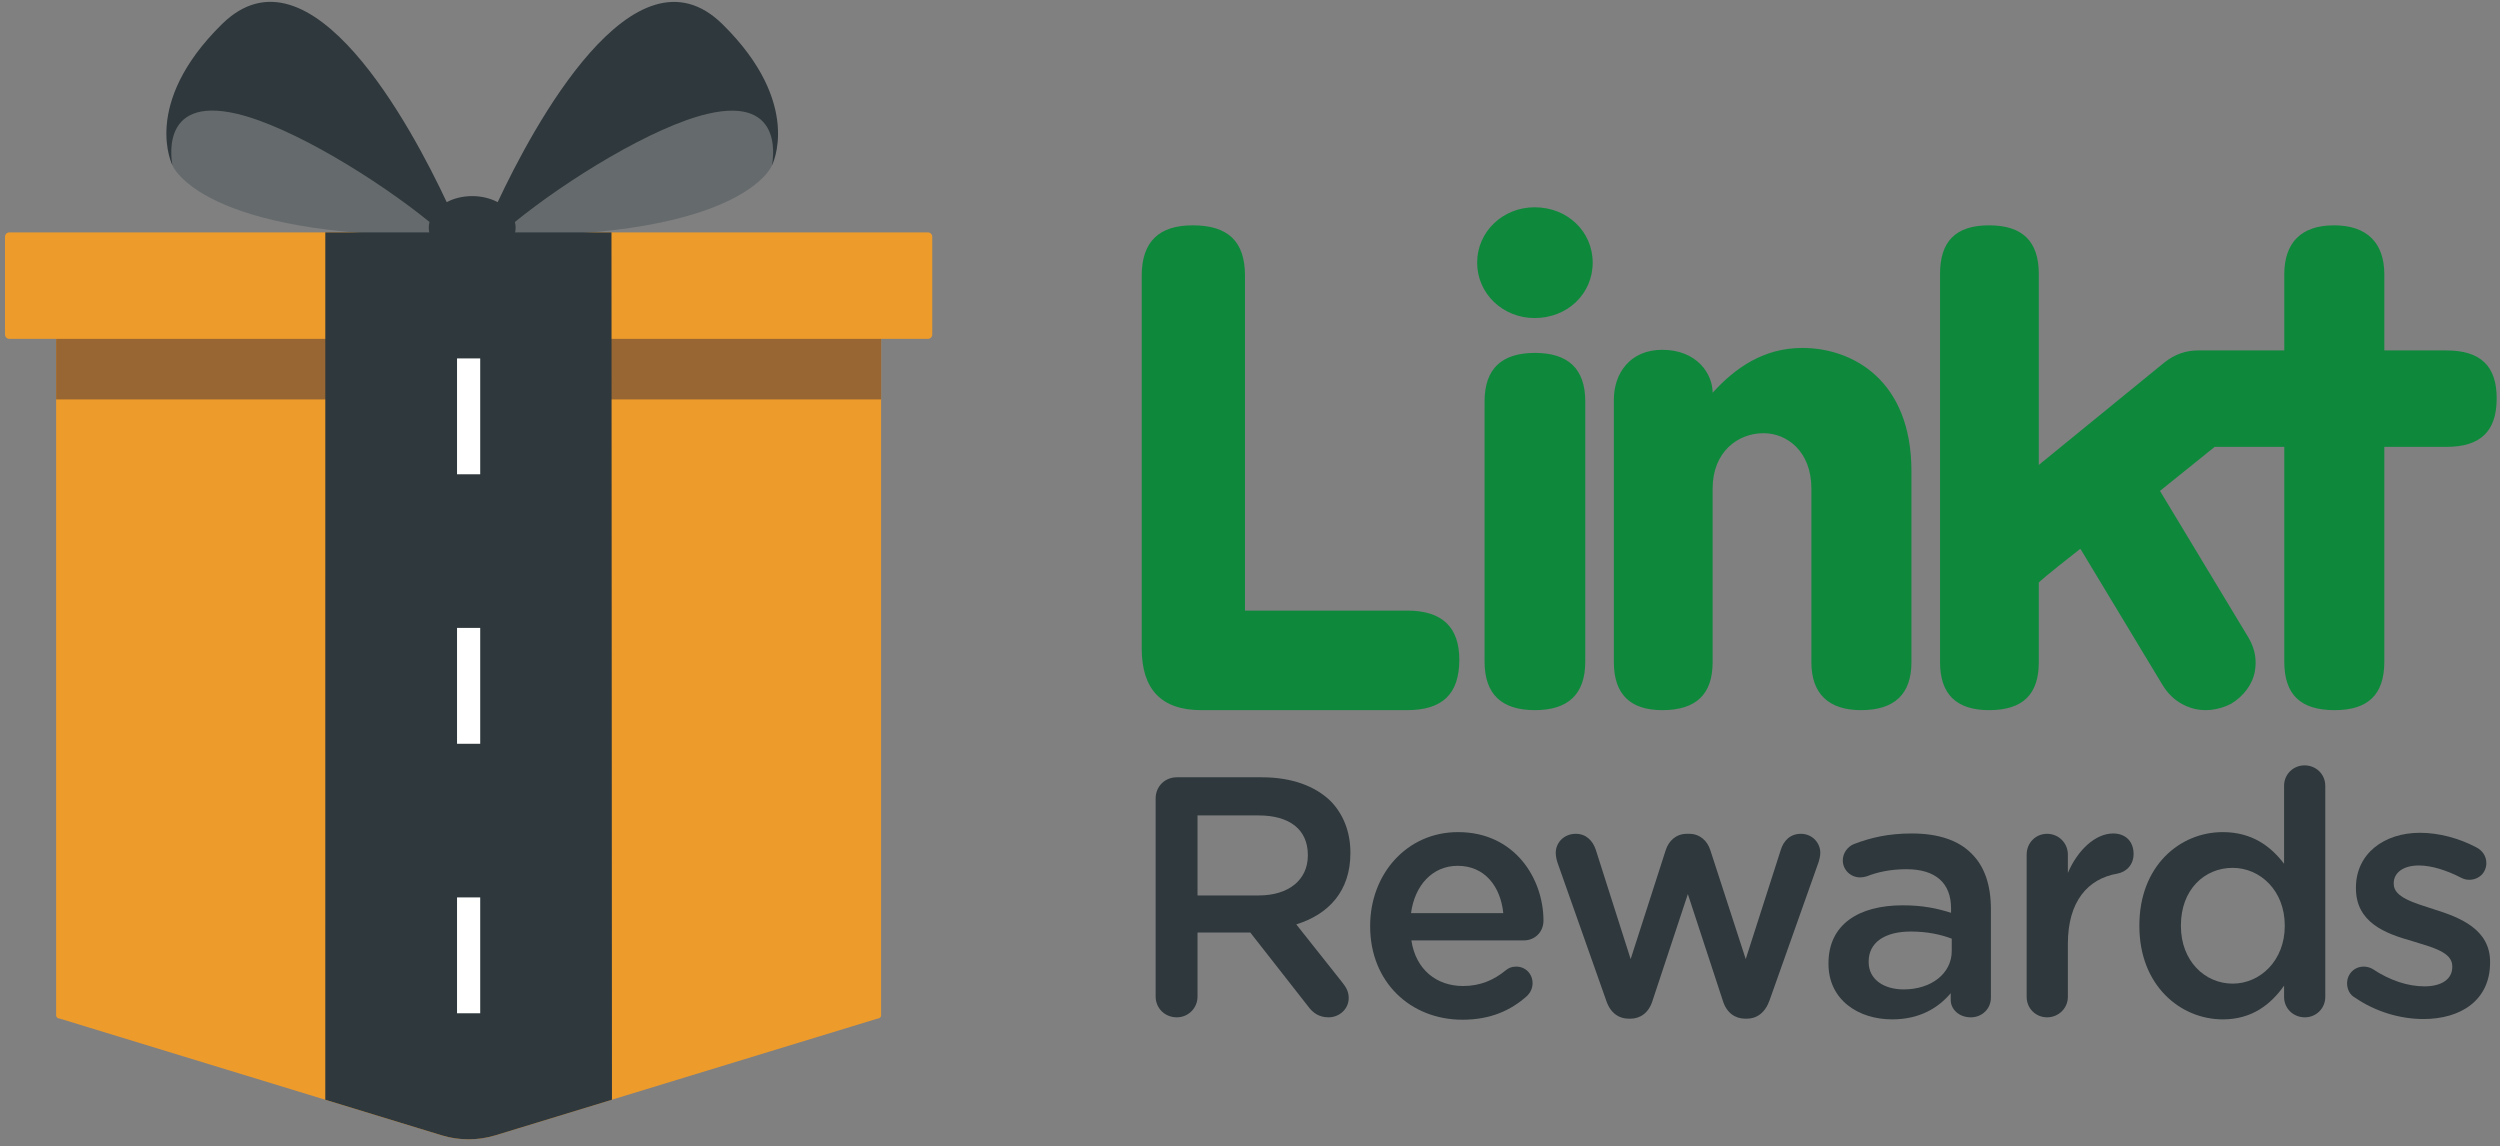
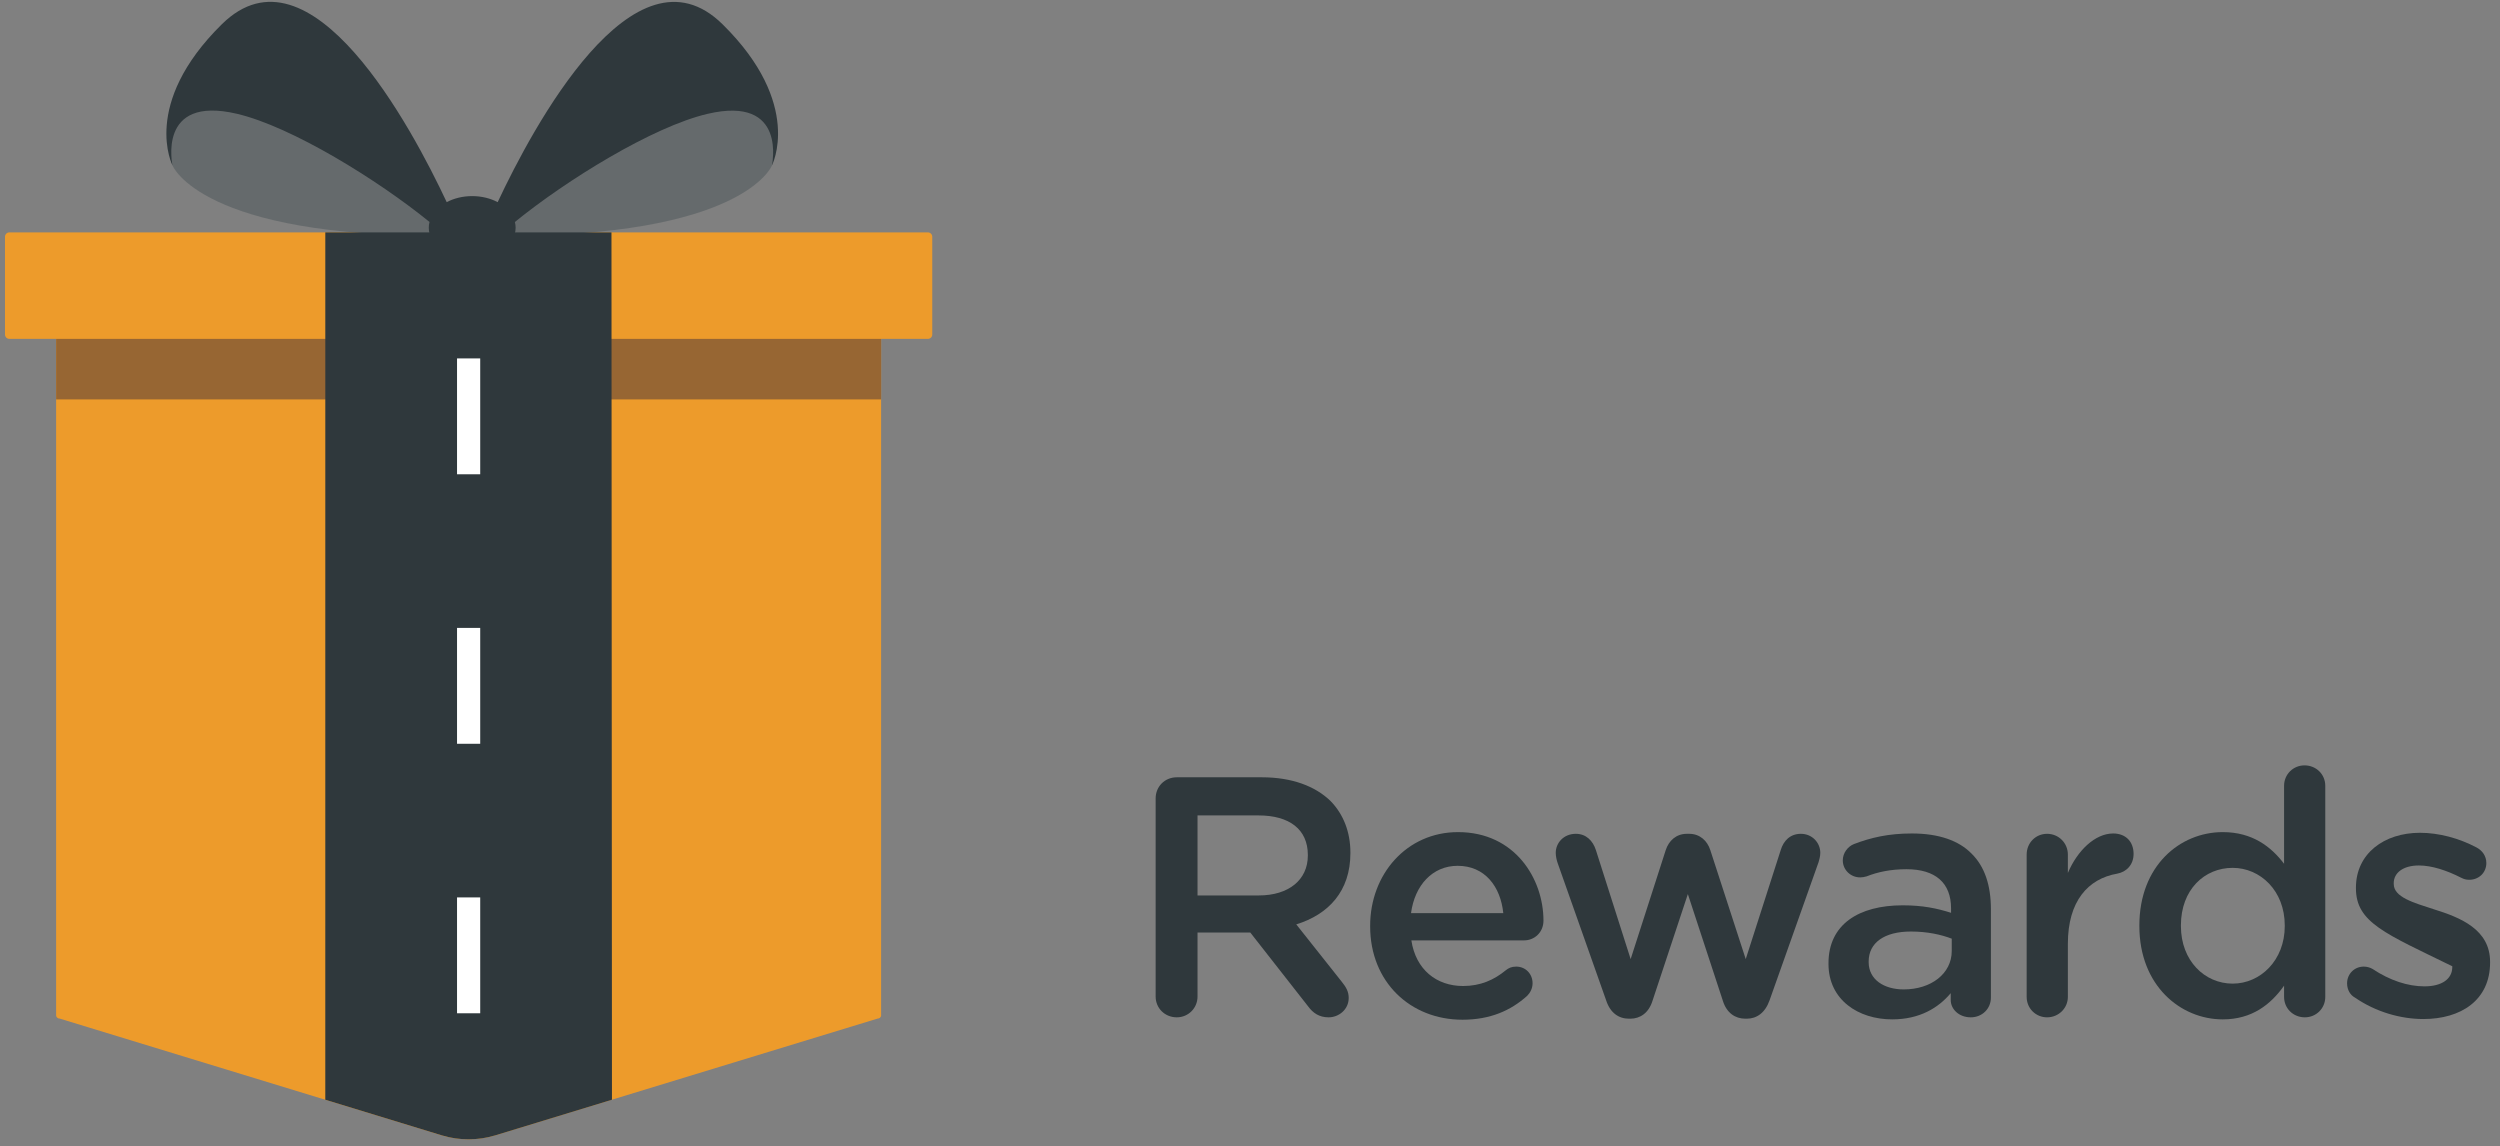
<svg xmlns="http://www.w3.org/2000/svg" width="301" height="138" viewBox="0 0 301 138" fill="none">
  <rect x="0" y="0" width="301" height="138" fill="#808080" stroke="none" />
  <g clip-path="url(#clip0_345_6546)">
-     <path d="M175.701 79.433C175.701 83.554 173.68 85.502 169.406 85.502H144.612C139.794 85.502 137.462 82.954 137.462 78.084V33.199C137.462 29.077 139.56 27.129 143.602 27.129C147.877 27.129 149.897 29.077 149.897 33.199V73.513H169.406C173.68 73.513 175.701 75.536 175.701 79.433ZM294.539 42.191H287.074V33.049C287.074 29.227 284.976 27.129 281.012 27.129C277.048 27.129 275.027 29.227 275.027 33.049V42.191H264.668C263.192 42.191 261.87 42.64 260.627 43.614L245.471 55.978V32.974C245.471 29.077 243.528 27.129 239.486 27.129C235.445 27.129 233.58 29.077 233.58 32.974V79.732C233.58 83.554 235.522 85.502 239.486 85.502C243.606 85.502 245.471 83.554 245.471 79.732V70.141C245.86 69.691 250.056 66.394 250.445 66.094C250.445 66.094 250.469 66.108 250.512 66.132L260.432 82.576C261.259 83.886 262.341 84.731 263.723 85.205C265.314 85.751 267.122 85.516 268.628 84.732C270.08 83.858 271.185 82.458 271.48 80.855C271.736 79.462 271.509 78.139 270.736 76.797L260.062 59.105L266.646 53.805H275.027V79.657C275.027 83.629 276.97 85.502 281.09 85.502C285.131 85.502 287.074 83.629 287.074 79.657V53.805H294.539C298.659 53.805 300.602 51.932 300.602 47.961C300.602 44.064 298.659 42.191 294.539 42.191ZM217.003 41.891C212.34 41.891 208.92 44.289 206.2 47.286C206.2 44.963 204.256 42.116 200.137 42.116C196.251 42.116 194.308 44.963 194.308 48.11V79.732C194.308 83.554 196.251 85.502 200.137 85.502C204.256 85.502 206.2 83.554 206.2 79.732V58.826C206.2 54.405 209.231 52.157 212.34 52.157C215.138 52.157 218.091 54.33 218.091 58.826V79.732C218.091 83.554 220.19 85.502 224.076 85.502C228.117 85.502 230.138 83.554 230.138 79.732V56.728C230.138 45.713 222.988 41.891 217.003 41.891ZM184.765 24.956C180.957 24.956 177.848 27.878 177.848 31.625C177.848 35.372 180.957 38.294 184.765 38.294C188.729 38.294 191.76 35.372 191.76 31.625C191.76 27.878 188.729 24.956 184.765 24.956ZM184.804 42.49C180.84 42.49 178.742 44.364 178.742 48.335V79.657C178.742 83.629 180.84 85.502 184.804 85.502C188.768 85.502 190.867 83.629 190.867 79.657V48.335C190.867 44.364 188.768 42.49 184.804 42.49Z" fill="#0E893C" />
    <path d="M111.719 27.979H1.126C0.837 27.979 0.602 28.214 0.602 28.504V40.276C0.602 40.566 0.837 40.8 1.126 40.8H6.76V122.261C6.76 122.472 6.959 122.643 7.205 122.643L53.181 136.694C55.264 137.331 57.539 137.331 59.622 136.695L105.64 122.643C105.886 122.643 106.086 122.472 106.086 122.261V40.8H111.719C112.009 40.8 112.244 40.566 112.244 40.276V28.504C112.244 28.214 112.009 27.979 111.719 27.979Z" fill="#ED9B2B" />
    <path d="M92.925 19.955C92.925 19.955 89.502 28.628 60.063 28.368C60.063 28.368 65.499 12.861 73.733 11.32C81.972 9.774 87.183 6.319 88.74 8.397C90.294 10.479 94.1 14.955 92.925 19.955Z" fill="#656A6C" />
    <path d="M20.781 19.942C20.781 19.942 24.202 28.619 53.641 28.367C53.641 28.367 48.212 12.858 39.973 11.314C31.738 9.766 26.528 6.309 24.973 8.391C23.418 10.469 19.608 14.945 20.781 19.942Z" fill="#656A6C" />
    <path d="M86.994 2.922C76.335 -7.588 64.085 15.46 59.92 24.34C59.058 23.883 58 23.611 56.853 23.61C55.705 23.61 54.647 23.882 53.784 24.338C49.621 15.456 37.379 -7.592 26.717 2.912C16.923 12.558 20.781 19.942 20.781 19.942C20.781 19.942 18.836 11.426 28.518 13.698C35.122 15.247 45.527 21.687 51.713 26.726C51.657 26.949 51.624 27.178 51.624 27.413C51.624 29.516 53.964 31.223 56.851 31.223C59.739 31.223 62.083 29.517 62.081 27.418C62.081 27.182 62.047 26.952 61.991 26.728C68.181 21.69 78.586 15.254 85.19 13.707C94.874 11.436 92.925 19.955 92.925 19.955C92.925 19.955 96.789 12.572 86.994 2.922Z" fill="#2F383C" />
    <path d="M106.086 40.8H6.76V48.09H106.086V40.8Z" fill="#976633" />
    <path d="M39.167 27.979H73.622L73.68 132.405L59.63 136.695C57.547 137.331 55.272 137.331 53.189 136.694L39.165 132.408L39.167 27.979Z" fill="#2F383C" />
    <path d="M57.818 43.153H55.027V57.103H57.818V43.153Z" fill="white" />
    <path d="M57.818 75.6H55.027V89.551H57.818V75.6Z" fill="white" />
    <path d="M57.818 108.048H55.027V121.998H57.818V108.048Z" fill="white" />
    <path d="M139.139 96.127C139.139 94.693 140.246 93.586 141.681 93.586H151.93C155.538 93.586 158.366 94.651 160.211 96.455C161.727 98.013 162.588 100.145 162.588 102.645V102.728C162.588 107.319 159.924 110.107 156.07 111.295L161.564 118.224C162.055 118.839 162.384 119.372 162.384 120.15C162.384 121.544 161.195 122.487 159.965 122.487C158.817 122.487 158.079 121.954 157.505 121.175L150.536 112.279H144.182V119.987C144.182 121.38 143.075 122.487 141.681 122.487C140.246 122.487 139.139 121.38 139.139 119.987V96.127ZM151.561 107.811C155.168 107.811 157.464 105.925 157.464 103.014V102.933C157.464 99.858 155.25 98.177 151.52 98.177H144.182V107.811H151.561Z" fill="#2F383C" />
    <path d="M176.077 122.774C169.805 122.774 164.967 118.224 164.967 111.541V111.459C164.967 105.269 169.354 100.186 175.545 100.186C182.432 100.186 185.834 105.843 185.834 110.845C185.834 112.238 184.768 113.222 183.497 113.222H169.928C170.461 116.748 172.962 118.716 176.159 118.716C178.25 118.716 179.89 117.978 181.284 116.83C181.653 116.543 181.98 116.379 182.554 116.379C183.662 116.379 184.522 117.24 184.522 118.388C184.522 119.003 184.235 119.535 183.866 119.904C181.899 121.667 179.439 122.774 176.077 122.774ZM180.996 109.943C180.669 106.745 178.783 104.244 175.504 104.244C172.47 104.244 170.338 106.581 169.887 109.943H180.996Z" fill="#2F383C" />
    <path d="M193.378 120.437L187.557 103.957C187.434 103.629 187.311 103.097 187.311 102.687C187.311 101.498 188.254 100.391 189.73 100.391C190.96 100.391 191.78 101.211 192.148 102.359L196.33 115.477L200.552 102.359C200.922 101.211 201.823 100.391 203.094 100.391H203.381C204.652 100.391 205.554 101.211 205.923 102.359L210.186 115.477L214.409 102.318C214.737 101.252 215.516 100.391 216.827 100.391C218.181 100.391 219.164 101.457 219.164 102.687C219.164 103.055 219.041 103.547 218.96 103.793L213.056 120.437C212.523 121.954 211.498 122.651 210.31 122.651H210.145C208.915 122.651 207.891 121.954 207.44 120.519L203.218 107.647L198.954 120.519C198.503 121.954 197.478 122.651 196.289 122.651H196.125C194.895 122.651 193.87 121.954 193.378 120.437Z" fill="#2F383C" />
    <path d="M220.15 116.051V115.969C220.15 111.295 223.798 109 229.087 109C231.506 109 233.227 109.369 234.908 109.902V109.369C234.908 106.294 233.022 104.654 229.538 104.654C227.652 104.654 226.094 104.982 224.741 105.515C224.455 105.597 224.209 105.638 223.963 105.638C222.815 105.638 221.872 104.736 221.872 103.588C221.872 102.687 222.487 101.908 223.225 101.621C225.274 100.842 227.365 100.35 230.194 100.35C233.432 100.35 235.851 101.211 237.368 102.768C238.967 104.326 239.705 106.622 239.705 109.451V120.109C239.705 121.462 238.639 122.487 237.286 122.487C235.851 122.487 234.867 121.503 234.867 120.396V119.576C233.391 121.339 231.136 122.733 227.816 122.733C223.757 122.733 220.15 120.396 220.15 116.051ZM234.99 114.493V113.017C233.719 112.525 232.039 112.156 230.071 112.156C226.873 112.156 224.987 113.509 224.987 115.764V115.846C224.987 117.937 226.832 119.126 229.21 119.126C232.489 119.126 234.99 117.24 234.99 114.493Z" fill="#2F383C" />
    <path d="M244.01 102.891C244.01 101.498 245.076 100.391 246.47 100.391C247.864 100.391 248.971 101.498 248.971 102.891V105.105C250.119 102.399 252.25 100.35 254.423 100.35C255.981 100.35 256.883 101.375 256.883 102.81C256.883 104.121 256.022 104.982 254.915 105.187C251.389 105.802 248.971 108.508 248.971 113.632V120.027C248.971 121.38 247.864 122.487 246.47 122.487C245.117 122.487 244.01 121.421 244.01 120.027V102.891Z" fill="#2F383C" />
    <path d="M279.964 120.027C279.964 121.421 278.857 122.487 277.504 122.487C276.11 122.487 275.003 121.421 275.003 120.027V118.675C273.404 120.929 271.149 122.733 267.624 122.733C262.541 122.733 257.58 118.675 257.58 111.5V111.418C257.58 104.244 262.459 100.186 267.624 100.186C271.191 100.186 273.445 101.949 275.003 103.998V94.611C275.003 93.217 276.11 92.151 277.463 92.151C278.857 92.151 279.964 93.217 279.964 94.611V120.027ZM262.582 111.418V111.5C262.582 115.682 265.452 118.429 268.813 118.429C272.133 118.429 275.085 115.641 275.085 111.5V111.418C275.085 107.237 272.133 104.49 268.813 104.49C265.411 104.49 262.582 107.114 262.582 111.418Z" fill="#2F383C" />
-     <path d="M283.532 120.109C282.999 119.822 282.589 119.208 282.589 118.387C282.589 117.281 283.45 116.379 284.598 116.379C285.007 116.379 285.377 116.502 285.664 116.666C287.754 118.06 289.927 118.757 291.895 118.757C294.027 118.757 295.256 117.855 295.256 116.42V116.338C295.256 114.657 292.961 114.083 290.419 113.304C287.221 112.402 283.655 111.091 283.655 106.95V106.868C283.655 102.768 287.057 100.268 291.362 100.268C293.657 100.268 296.077 100.924 298.167 102.031C298.864 102.399 299.356 103.055 299.356 103.916C299.356 105.064 298.454 105.925 297.306 105.925C296.896 105.925 296.65 105.843 296.322 105.679C294.56 104.777 292.756 104.203 291.239 104.203C289.312 104.203 288.205 105.105 288.205 106.335V106.417C288.205 108.016 290.542 108.672 293.084 109.492C296.24 110.476 299.807 111.91 299.807 115.805V115.887C299.807 120.437 296.281 122.692 291.772 122.692C289.025 122.692 286.032 121.831 283.532 120.109Z" fill="#2F383C" />
+     <path d="M283.532 120.109C282.999 119.822 282.589 119.208 282.589 118.387C282.589 117.281 283.45 116.379 284.598 116.379C285.007 116.379 285.377 116.502 285.664 116.666C287.754 118.06 289.927 118.757 291.895 118.757C294.027 118.757 295.256 117.855 295.256 116.42V116.338C287.221 112.402 283.655 111.091 283.655 106.95V106.868C283.655 102.768 287.057 100.268 291.362 100.268C293.657 100.268 296.077 100.924 298.167 102.031C298.864 102.399 299.356 103.055 299.356 103.916C299.356 105.064 298.454 105.925 297.306 105.925C296.896 105.925 296.65 105.843 296.322 105.679C294.56 104.777 292.756 104.203 291.239 104.203C289.312 104.203 288.205 105.105 288.205 106.335V106.417C288.205 108.016 290.542 108.672 293.084 109.492C296.24 110.476 299.807 111.91 299.807 115.805V115.887C299.807 120.437 296.281 122.692 291.772 122.692C289.025 122.692 286.032 121.831 283.532 120.109Z" fill="#2F383C" />
  </g>
  <defs>
    <clipPath id="clip0_345_6546">
      <rect width="300" height="136.949" fill="white" transform="translate(0.602 0.223)" />
    </clipPath>
  </defs>
</svg>